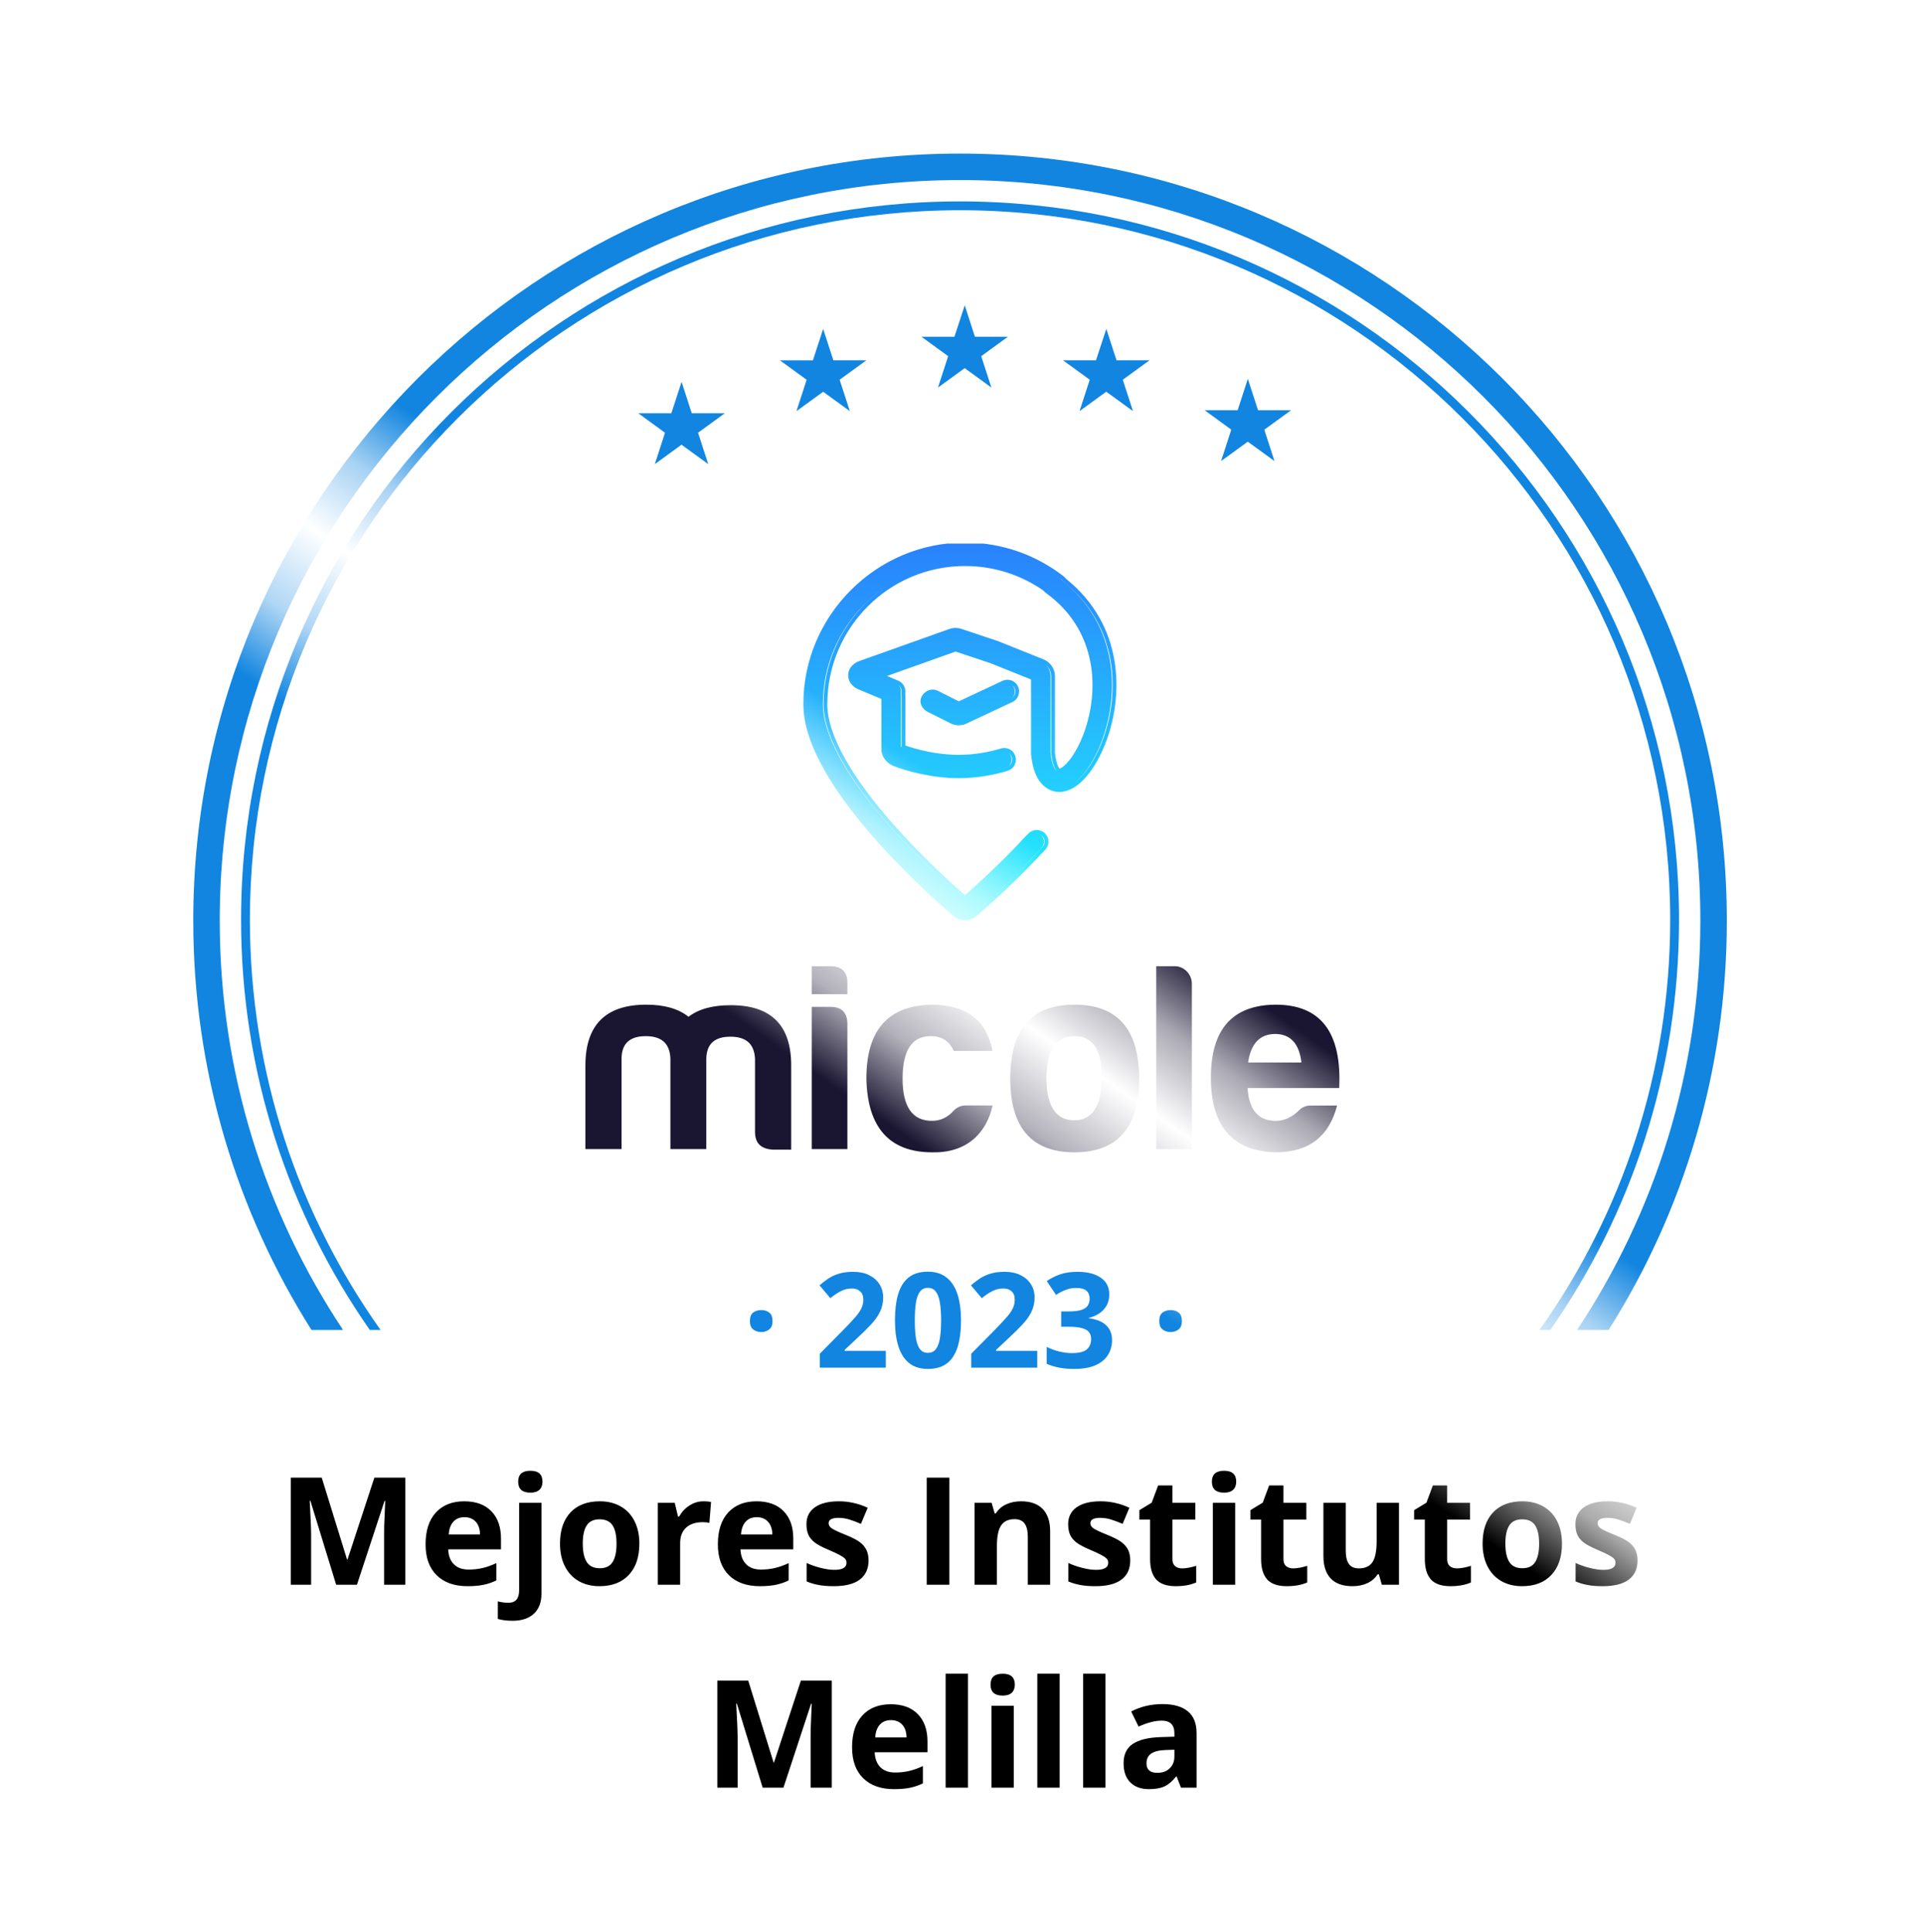
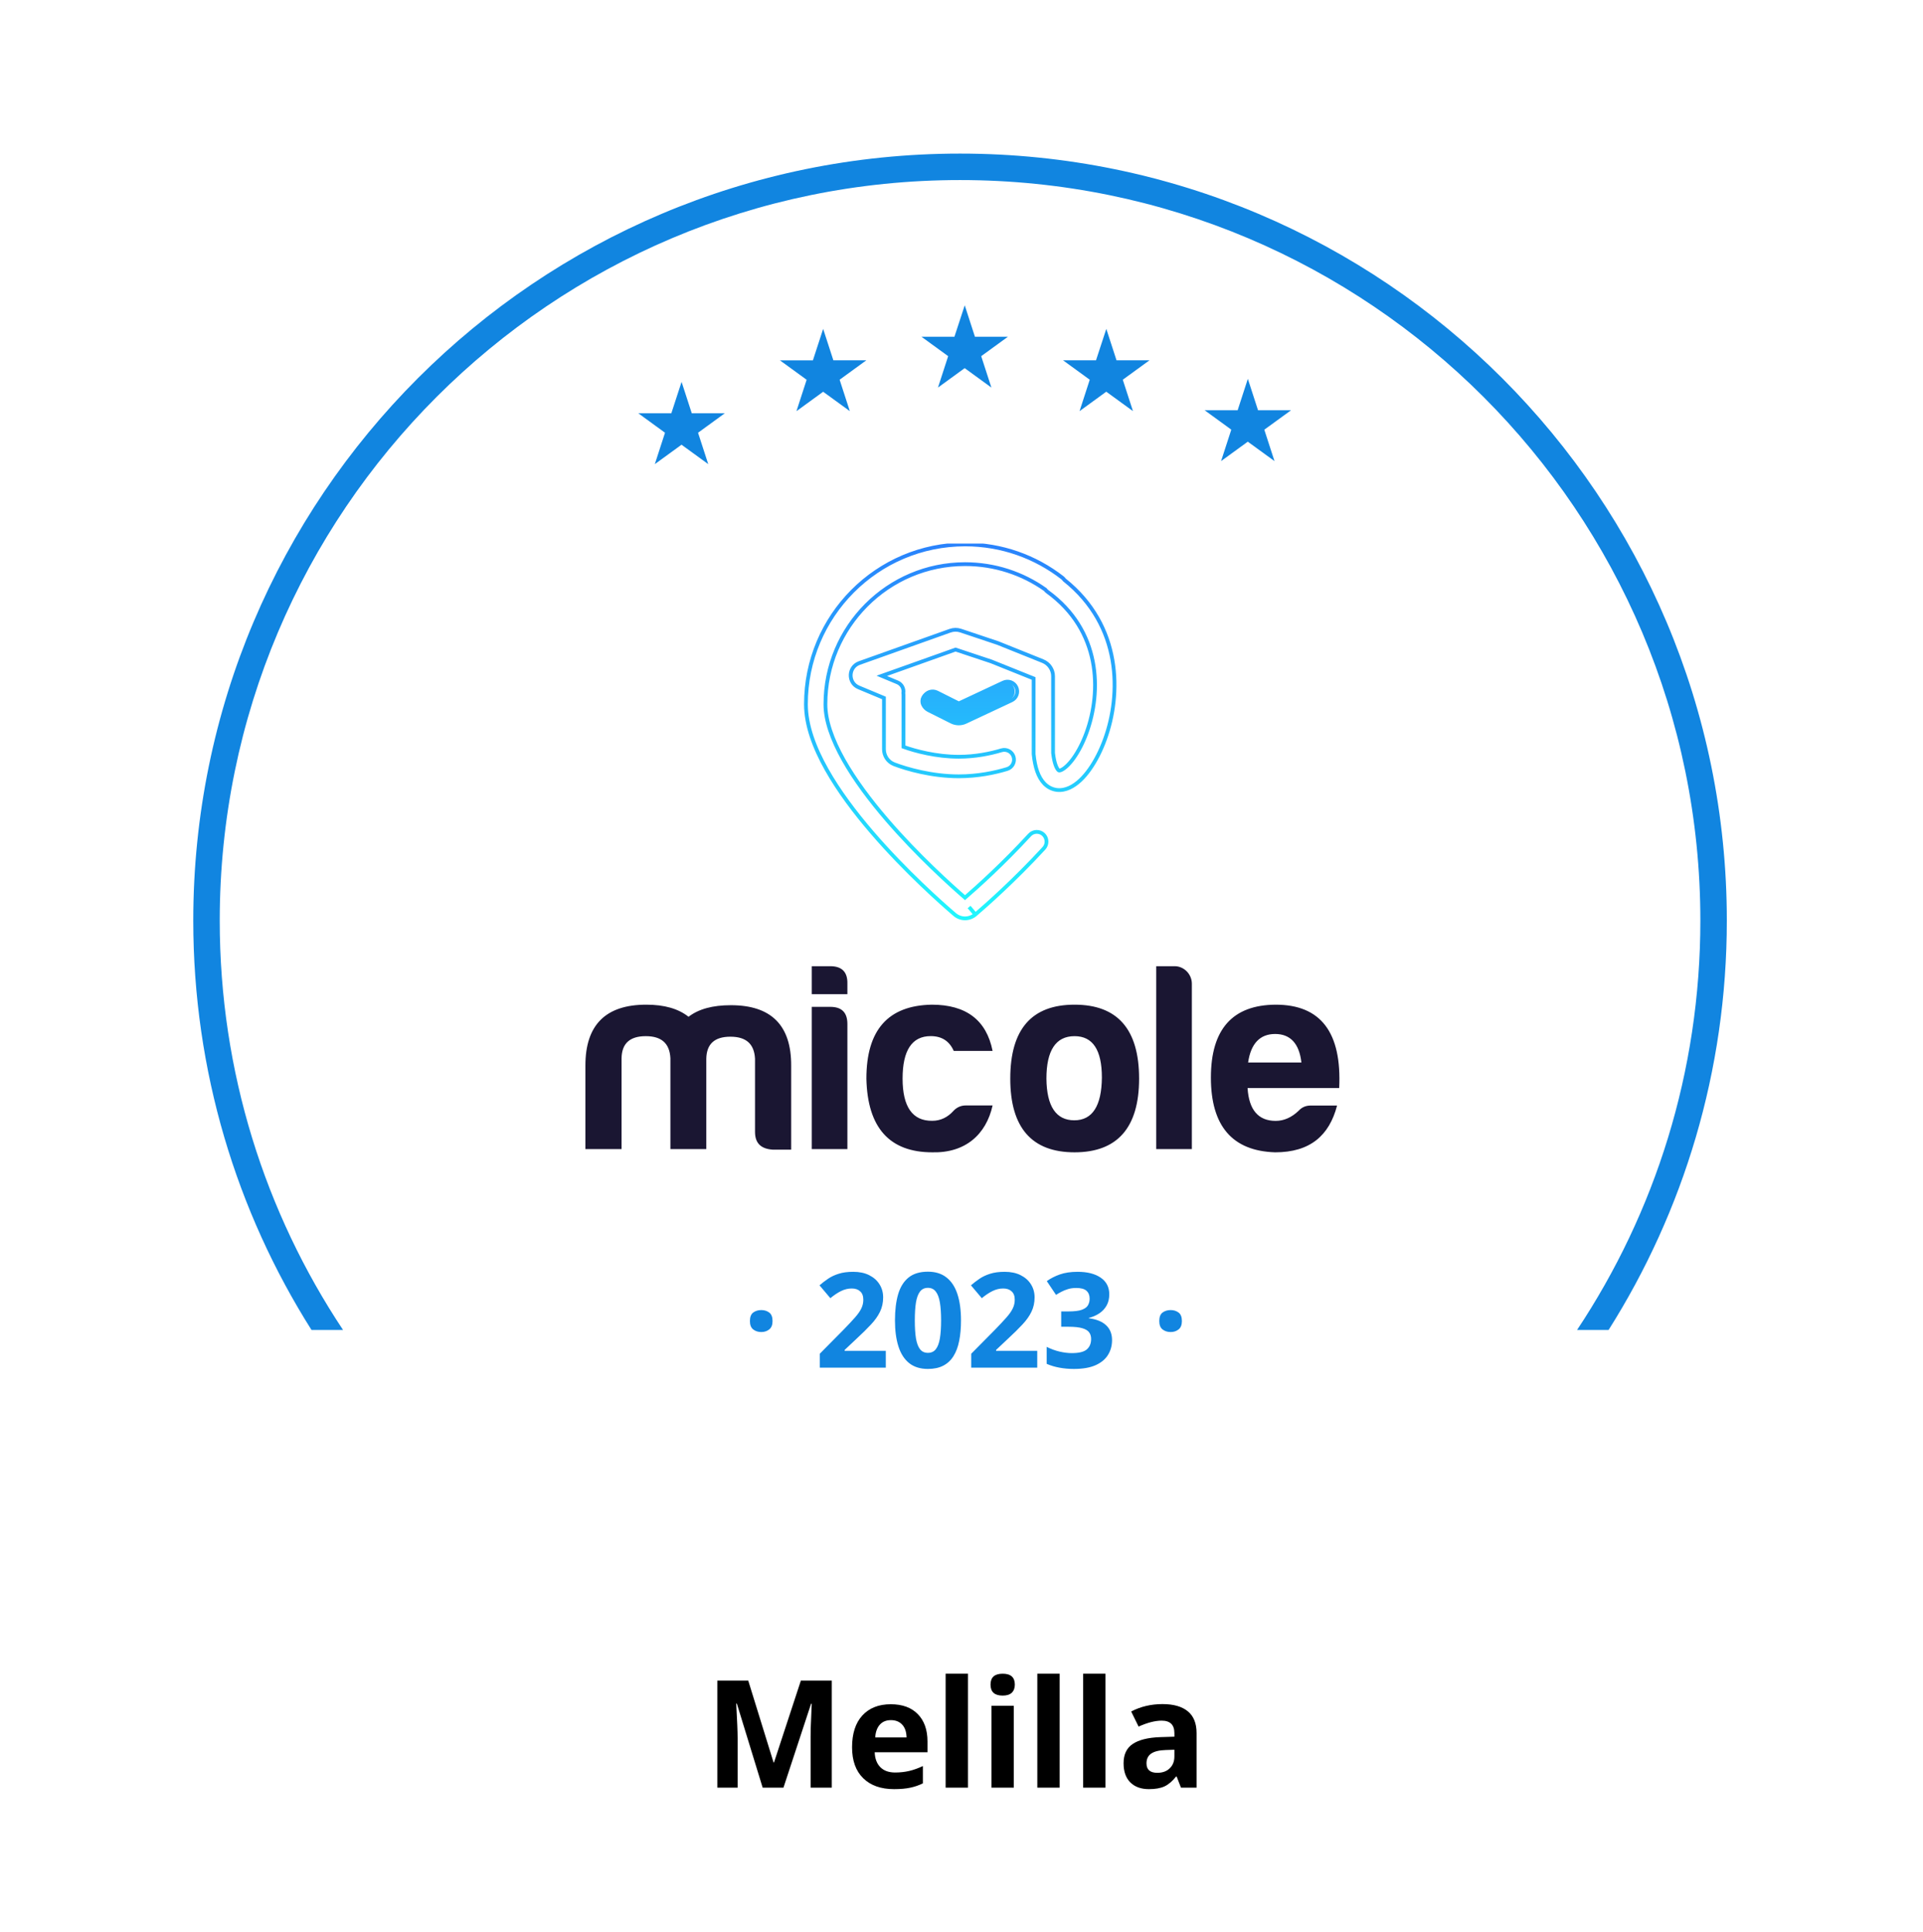
<svg xmlns="http://www.w3.org/2000/svg" width="218" height="219" viewBox="0 0 218 219" fill="none">
  <g filter="url(#filter0_d_774_7748)">
    <path fill-rule="evenodd" clip-rule="evenodd" d="M114.807 2.799C111.756 -0.532 106.506 -0.532 103.456 2.799C100.829 5.667 96.475 6.125 93.309 3.865C89.632 1.242 84.497 2.333 82.206 6.225C80.232 9.577 76.069 10.93 72.502 9.378C68.361 7.576 63.565 9.711 62.132 13.995C60.899 17.684 57.108 19.873 53.297 19.096C48.871 18.195 44.624 21.281 44.113 25.769C43.674 29.633 40.42 32.562 36.531 32.596C32.015 32.634 28.502 36.535 28.936 41.031C29.309 44.903 26.736 48.444 22.939 49.285C18.529 50.262 15.904 54.808 17.263 59.116C18.434 62.825 16.653 66.824 13.114 68.436C9.003 70.308 7.381 75.301 9.606 79.232C11.522 82.617 10.611 86.899 7.484 89.212C3.853 91.897 3.304 97.119 6.298 100.501C8.876 103.413 8.876 107.791 6.298 110.703C3.304 114.086 3.853 119.307 7.484 121.993C10.611 124.305 11.522 128.587 9.606 131.972C7.381 135.903 9.003 140.896 13.114 142.768C16.653 144.38 18.434 148.379 17.263 152.088L16.874 153.321C16.037 155.974 16.986 158.734 19.003 160.358C19.001 160.439 19 160.52 19 160.602V179.602C19 185.124 23.477 189.602 29 189.602H57C62.523 189.602 67 194.079 67 199.602V200.602C67 206.124 71.477 210.602 77 210.602H142C147.523 210.602 152 206.124 152 200.602V199.602C152 194.079 156.477 189.602 162 189.602H189C194.523 189.602 199 185.124 199 179.602V160.602C199 160.587 199 160.572 199 160.557C201.194 158.966 202.261 156.086 201.388 153.321L200.999 152.088C199.829 148.379 201.609 144.38 205.149 142.768C209.26 140.896 210.882 135.903 208.657 131.972C206.741 128.587 207.651 124.305 210.778 121.993C214.41 119.307 214.958 114.086 211.965 110.703C209.387 107.791 209.387 103.413 211.965 100.501C214.958 97.119 214.41 91.897 210.778 89.212C207.651 86.899 206.741 82.617 208.657 79.232C210.882 75.301 209.26 70.308 205.149 68.436C201.609 66.824 199.829 62.825 200.999 59.116C202.358 54.808 199.734 50.262 195.324 49.285C191.526 48.444 188.953 44.903 189.327 41.031C189.761 36.535 186.248 32.634 181.731 32.596C177.842 32.562 174.589 29.633 174.149 25.769C173.639 21.281 169.392 18.195 164.966 19.096C161.155 19.873 157.363 17.684 156.13 13.995C154.698 9.711 149.902 7.576 145.76 9.378C142.194 10.93 138.03 9.577 136.057 6.225C133.765 2.333 128.63 1.242 124.954 3.865C121.788 6.125 117.434 5.667 114.807 2.799Z" fill="white" />
  </g>
  <path d="M85.015 149.719C85.015 149.26 85.14 148.938 85.389 148.752C85.643 148.567 85.948 148.474 86.304 148.474C86.651 148.474 86.949 148.567 87.198 148.752C87.452 148.938 87.579 149.26 87.579 149.719C87.579 150.159 87.452 150.476 87.198 150.671C86.949 150.867 86.651 150.964 86.304 150.964C85.948 150.964 85.643 150.867 85.389 150.671C85.14 150.476 85.015 150.159 85.015 149.719ZM100.418 155H92.933V153.425L95.621 150.708C96.163 150.151 96.597 149.688 96.924 149.316C97.256 148.94 97.496 148.599 97.642 148.291C97.793 147.983 97.869 147.654 97.869 147.302C97.869 146.877 97.749 146.56 97.51 146.35C97.276 146.135 96.961 146.028 96.565 146.028C96.15 146.028 95.748 146.123 95.357 146.313C94.966 146.504 94.559 146.775 94.134 147.126L92.903 145.669C93.211 145.405 93.536 145.156 93.877 144.922C94.224 144.688 94.624 144.5 95.079 144.358C95.538 144.211 96.087 144.138 96.727 144.138C97.43 144.138 98.033 144.265 98.536 144.519C99.043 144.773 99.434 145.12 99.707 145.559C99.981 145.994 100.118 146.487 100.118 147.039C100.118 147.629 100 148.169 99.766 148.657C99.532 149.146 99.19 149.629 98.741 150.107C98.296 150.586 97.759 151.116 97.129 151.697L95.752 152.993V153.096H100.418V155ZM108.943 149.646C108.943 150.51 108.875 151.282 108.738 151.96C108.606 152.639 108.392 153.215 108.094 153.689C107.801 154.163 107.415 154.524 106.937 154.773C106.458 155.022 105.877 155.146 105.193 155.146C104.334 155.146 103.628 154.929 103.077 154.495C102.525 154.055 102.117 153.425 101.854 152.605C101.59 151.78 101.458 150.793 101.458 149.646C101.458 148.489 101.578 147.5 101.817 146.68C102.061 145.854 102.457 145.222 103.003 144.783C103.55 144.343 104.28 144.124 105.193 144.124C106.048 144.124 106.751 144.343 107.303 144.783C107.859 145.217 108.272 145.847 108.541 146.672C108.809 147.493 108.943 148.484 108.943 149.646ZM103.707 149.646C103.707 150.461 103.75 151.143 103.838 151.689C103.931 152.231 104.085 152.639 104.3 152.913C104.515 153.186 104.812 153.323 105.193 153.323C105.569 153.323 105.865 153.188 106.08 152.92C106.299 152.646 106.456 152.239 106.548 151.697C106.641 151.15 106.688 150.466 106.688 149.646C106.688 148.831 106.641 148.149 106.548 147.603C106.456 147.056 106.299 146.646 106.08 146.372C105.865 146.094 105.569 145.955 105.193 145.955C104.812 145.955 104.515 146.094 104.3 146.372C104.085 146.646 103.931 147.056 103.838 147.603C103.75 148.149 103.707 148.831 103.707 149.646ZM117.586 155H110.101V153.425L112.789 150.708C113.331 150.151 113.765 149.688 114.092 149.316C114.424 148.94 114.664 148.599 114.81 148.291C114.961 147.983 115.037 147.654 115.037 147.302C115.037 146.877 114.917 146.56 114.678 146.35C114.444 146.135 114.129 146.028 113.733 146.028C113.318 146.028 112.916 146.123 112.525 146.313C112.134 146.504 111.727 146.775 111.302 147.126L110.071 145.669C110.379 145.405 110.704 145.156 111.045 144.922C111.392 144.688 111.792 144.5 112.247 144.358C112.706 144.211 113.255 144.138 113.895 144.138C114.598 144.138 115.201 144.265 115.704 144.519C116.211 144.773 116.602 145.12 116.875 145.559C117.149 145.994 117.286 146.487 117.286 147.039C117.286 147.629 117.168 148.169 116.934 148.657C116.7 149.146 116.358 149.629 115.909 150.107C115.464 150.586 114.927 151.116 114.297 151.697L112.92 152.993V153.096H117.586V155ZM125.752 146.687C125.752 147.18 125.65 147.607 125.445 147.969C125.24 148.33 124.961 148.625 124.61 148.855C124.263 149.084 123.873 149.253 123.438 149.36V149.404C124.297 149.512 124.949 149.775 125.394 150.195C125.843 150.615 126.067 151.177 126.067 151.88C126.067 152.505 125.914 153.064 125.606 153.557C125.303 154.05 124.834 154.438 124.2 154.722C123.565 155.005 122.747 155.146 121.746 155.146C121.155 155.146 120.604 155.098 120.091 155C119.583 154.907 119.104 154.763 118.655 154.568V152.642C119.114 152.876 119.595 153.054 120.098 153.176C120.601 153.293 121.07 153.352 121.504 153.352C122.315 153.352 122.881 153.213 123.204 152.935C123.531 152.651 123.694 152.256 123.694 151.748C123.694 151.45 123.619 151.199 123.467 150.994C123.316 150.789 123.052 150.632 122.676 150.525C122.305 150.417 121.785 150.364 121.116 150.364H120.303V148.628H121.131C121.79 148.628 122.291 148.567 122.632 148.445C122.979 148.318 123.213 148.147 123.335 147.932C123.462 147.712 123.526 147.463 123.526 147.185C123.526 146.804 123.409 146.506 123.174 146.292C122.94 146.077 122.549 145.969 122.002 145.969C121.661 145.969 121.348 146.013 121.065 146.101C120.787 146.184 120.535 146.287 120.311 146.409C120.086 146.526 119.888 146.641 119.717 146.753L118.67 145.193C119.09 144.89 119.581 144.639 120.142 144.438C120.708 144.238 121.382 144.138 122.164 144.138C123.267 144.138 124.141 144.36 124.786 144.805C125.43 145.249 125.752 145.876 125.752 146.687ZM131.421 149.719C131.421 149.26 131.546 148.938 131.795 148.752C132.049 148.567 132.354 148.474 132.71 148.474C133.057 148.474 133.355 148.567 133.604 148.752C133.858 148.938 133.985 149.26 133.985 149.719C133.985 150.159 133.858 150.476 133.604 150.671C133.355 150.867 133.057 150.964 132.71 150.964C132.354 150.964 132.049 150.867 131.795 150.671C131.546 150.476 131.421 150.159 131.421 149.719Z" fill="#1185E0" />
  <path d="M109.367 34.602L110.476 38.018L110.52 38.162H110.67H114.264L111.358 40.275L111.236 40.364L111.28 40.508L112.389 43.924L109.483 41.811L109.361 41.722L109.239 41.811L106.333 43.924L107.442 40.508L107.487 40.364L107.365 40.275L104.458 38.162H108.052H108.202L108.246 38.018L109.367 34.602Z" fill="#1185E0" />
  <path d="M125.416 37.272L126.526 40.688L126.57 40.832H126.72H130.313L127.407 42.945L127.285 43.034L127.33 43.178L128.439 46.594L125.533 44.481L125.411 44.392L125.289 44.481L122.383 46.594L123.492 43.178L123.536 43.034L123.414 42.945L120.508 40.832H124.102H124.252L124.296 40.688L125.416 37.272Z" fill="#1185E0" />
  <path d="M77.267 43.279L78.376 46.696L78.42 46.84H78.57H82.164L79.258 48.953L79.136 49.041L79.18 49.186L80.289 52.602L77.383 50.489L77.261 50.4L77.139 50.489L74.233 52.602L75.342 49.186L75.387 49.041L75.265 48.953L72.364 46.84H75.958H76.108L76.152 46.696L77.267 43.279Z" fill="#1185E0" />
  <path d="M93.317 37.272L94.426 40.688L94.47 40.832H94.62H98.214L95.308 42.945L95.186 43.034L95.23 43.178L96.339 46.594L93.439 44.487L93.317 44.398L93.195 44.487L90.289 46.6L91.398 43.183L91.442 43.039L91.32 42.95L88.414 40.837H92.008H92.158L92.202 40.693L93.317 37.272Z" fill="#1185E0" />
  <path d="M141.461 42.935L142.57 46.352L142.614 46.496H142.764H146.358L143.452 48.609L143.329 48.698L143.374 48.842L144.483 52.258L141.577 50.145L141.455 50.056L141.333 50.145L138.427 52.258L139.536 48.842L139.58 48.698L139.47 48.609L136.563 46.496H140.157H140.307L140.351 46.352L141.461 42.935Z" fill="#1185E0" />
  <path d="M86.459 202.602L83.537 193.081H83.462C83.567 195.017 83.62 196.31 83.62 196.957V202.602H81.32V190.466H84.823L87.695 199.746H87.745L90.791 190.466H94.294V202.602H91.895V196.857C91.895 196.586 91.898 196.274 91.904 195.919C91.915 195.565 91.954 194.625 92.02 193.097H91.945L88.816 202.602H86.459ZM101.001 194.948C100.465 194.948 100.044 195.12 99.74 195.463C99.435 195.8 99.261 196.282 99.217 196.907H102.77C102.758 196.282 102.595 195.8 102.28 195.463C101.964 195.12 101.538 194.948 101.001 194.948ZM101.358 202.768C99.864 202.768 98.697 202.355 97.856 201.531C97.014 200.706 96.594 199.539 96.594 198.028C96.594 196.473 96.981 195.272 97.756 194.425C98.536 193.573 99.612 193.147 100.985 193.147C102.296 193.147 103.317 193.521 104.048 194.268C104.778 195.015 105.144 196.047 105.144 197.364V198.592H99.159C99.186 199.312 99.399 199.873 99.798 200.277C100.196 200.681 100.755 200.883 101.475 200.883C102.034 200.883 102.562 200.825 103.06 200.709C103.558 200.593 104.078 200.407 104.621 200.153V202.112C104.178 202.333 103.705 202.496 103.201 202.602C102.698 202.712 102.083 202.768 101.358 202.768ZM109.734 202.602H107.202V189.686H109.734V202.602ZM112.291 190.922C112.291 190.098 112.75 189.686 113.668 189.686C114.587 189.686 115.046 190.098 115.046 190.922C115.046 191.315 114.93 191.622 114.698 191.844C114.471 192.06 114.128 192.167 113.668 192.167C112.75 192.167 112.291 191.752 112.291 190.922ZM114.93 202.602H112.398V193.321H114.93V202.602ZM120.126 202.602H117.595V189.686H120.126V202.602ZM125.323 202.602H122.791V189.686H125.323V202.602ZM133.881 202.602L133.391 201.34H133.325C132.899 201.877 132.459 202.25 132.005 202.46C131.557 202.665 130.97 202.768 130.245 202.768C129.354 202.768 128.651 202.513 128.137 202.004C127.628 201.495 127.373 200.77 127.373 199.829C127.373 198.844 127.716 198.119 128.402 197.654C129.094 197.184 130.134 196.924 131.523 196.874L133.134 196.824V196.417C133.134 195.477 132.652 195.006 131.689 195.006C130.948 195.006 130.076 195.23 129.075 195.679L128.236 193.969C129.304 193.41 130.489 193.13 131.789 193.13C133.034 193.13 133.989 193.402 134.653 193.944C135.317 194.486 135.649 195.311 135.649 196.417V202.602H133.881ZM133.134 198.302L132.154 198.335C131.418 198.357 130.87 198.49 130.511 198.733C130.151 198.977 129.971 199.348 129.971 199.846C129.971 200.56 130.381 200.917 131.2 200.917C131.786 200.917 132.254 200.748 132.603 200.41C132.957 200.073 133.134 199.624 133.134 199.065V198.302Z" fill="black" />
-   <path d="M38.108 179.602L35.187 170.081H35.112C35.217 172.017 35.27 173.31 35.27 173.957V179.602H32.97V167.466H36.473L39.345 176.746H39.395L42.441 167.466H45.944V179.602H43.545V173.857C43.545 173.586 43.548 173.274 43.554 172.919C43.565 172.565 43.603 171.625 43.67 170.097H43.595L40.466 179.602H38.108ZM52.651 171.948C52.115 171.948 51.694 172.12 51.39 172.463C51.085 172.8 50.911 173.282 50.867 173.907H54.419C54.408 173.282 54.245 172.8 53.93 172.463C53.614 172.12 53.188 171.948 52.651 171.948ZM53.008 179.768C51.514 179.768 50.346 179.355 49.505 178.531C48.664 177.706 48.244 176.539 48.244 175.028C48.244 173.473 48.631 172.272 49.406 171.425C50.186 170.573 51.262 170.147 52.635 170.147C53.946 170.147 54.967 170.521 55.698 171.268C56.428 172.015 56.794 173.047 56.794 174.364V175.592H50.809C50.836 176.312 51.049 176.873 51.448 177.277C51.846 177.681 52.405 177.883 53.124 177.883C53.683 177.883 54.212 177.825 54.71 177.709C55.208 177.593 55.728 177.407 56.27 177.153V179.112C55.828 179.333 55.355 179.496 54.851 179.602C54.347 179.712 53.733 179.768 53.008 179.768ZM58.105 183.686C57.458 183.686 56.901 183.616 56.437 183.478V181.486C56.824 181.591 57.22 181.644 57.623 181.644C58.05 181.644 58.359 181.525 58.553 181.287C58.752 181.049 58.852 180.697 58.852 180.232V170.321H61.384V180.606C61.384 181.591 61.099 182.349 60.529 182.88C59.959 183.417 59.151 183.686 58.105 183.686ZM58.744 167.922C58.744 167.098 59.203 166.686 60.122 166.686C61.041 166.686 61.5 167.098 61.5 167.922C61.5 168.315 61.384 168.622 61.151 168.844C60.925 169.06 60.581 169.167 60.122 169.167C59.203 169.167 58.744 168.752 58.744 167.922ZM66.065 174.945C66.065 175.863 66.215 176.558 66.514 177.028C66.818 177.499 67.311 177.734 67.991 177.734C68.666 177.734 69.151 177.501 69.444 177.037C69.743 176.566 69.892 175.869 69.892 174.945C69.892 174.026 69.743 173.337 69.444 172.878C69.145 172.419 68.655 172.189 67.975 172.189C67.299 172.189 66.812 172.419 66.514 172.878C66.215 173.332 66.065 174.021 66.065 174.945ZM72.482 174.945C72.482 176.456 72.084 177.637 71.287 178.489C70.49 179.341 69.38 179.768 67.958 179.768C67.067 179.768 66.281 179.574 65.601 179.187C64.92 178.794 64.397 178.232 64.032 177.501C63.666 176.771 63.484 175.919 63.484 174.945C63.484 173.429 63.88 172.25 64.671 171.409C65.462 170.568 66.575 170.147 68.008 170.147C68.899 170.147 69.685 170.341 70.365 170.728C71.046 171.115 71.569 171.672 71.934 172.396C72.299 173.121 72.482 173.971 72.482 174.945ZM79.753 170.147C80.097 170.147 80.382 170.172 80.608 170.222L80.418 172.596C80.213 172.54 79.964 172.513 79.67 172.513C78.862 172.513 78.232 172.72 77.778 173.135C77.33 173.55 77.106 174.131 77.106 174.878V179.602H74.574V170.321H76.491L76.865 171.882H76.989C77.277 171.362 77.664 170.944 78.151 170.628C78.644 170.307 79.178 170.147 79.753 170.147ZM85.788 171.948C85.251 171.948 84.831 172.12 84.526 172.463C84.222 172.8 84.048 173.282 84.003 173.907H87.556C87.545 173.282 87.382 172.8 87.066 172.463C86.751 172.12 86.325 171.948 85.788 171.948ZM86.145 179.768C84.651 179.768 83.483 179.355 82.642 178.531C81.801 177.706 81.38 176.539 81.38 175.028C81.38 173.473 81.768 172.272 82.543 171.425C83.323 170.573 84.399 170.147 85.772 170.147C87.083 170.147 88.104 170.521 88.835 171.268C89.565 172.015 89.93 173.047 89.93 174.364V175.592H83.945C83.973 176.312 84.186 176.873 84.585 177.277C84.983 177.681 85.542 177.883 86.261 177.883C86.82 177.883 87.349 177.825 87.847 177.709C88.345 177.593 88.865 177.407 89.407 177.153V179.112C88.965 179.333 88.491 179.496 87.988 179.602C87.484 179.712 86.87 179.768 86.145 179.768ZM98.463 176.846C98.463 177.798 98.131 178.522 97.467 179.021C96.809 179.519 95.821 179.768 94.504 179.768C93.829 179.768 93.253 179.721 92.777 179.626C92.301 179.538 91.856 179.405 91.441 179.228V177.136C91.911 177.358 92.44 177.543 93.026 177.692C93.618 177.842 94.139 177.917 94.587 177.917C95.505 177.917 95.965 177.651 95.965 177.12C95.965 176.92 95.904 176.76 95.782 176.638C95.66 176.511 95.45 176.37 95.151 176.215C94.853 176.054 94.454 175.869 93.956 175.659C93.242 175.36 92.716 175.083 92.379 174.829C92.047 174.574 91.803 174.284 91.648 173.957C91.499 173.625 91.424 173.218 91.424 172.737C91.424 171.912 91.743 171.276 92.379 170.828C93.021 170.374 93.928 170.147 95.102 170.147C96.219 170.147 97.307 170.39 98.364 170.877L97.6 172.704C97.135 172.504 96.701 172.341 96.297 172.214C95.893 172.087 95.481 172.023 95.06 172.023C94.313 172.023 93.939 172.225 93.939 172.629C93.939 172.856 94.058 173.052 94.296 173.218C94.54 173.384 95.068 173.631 95.882 173.957C96.607 174.25 97.138 174.524 97.476 174.779C97.813 175.033 98.062 175.327 98.223 175.659C98.383 175.991 98.463 176.386 98.463 176.846ZM105.054 179.602V167.466H107.627V179.602H105.054ZM119.049 179.602H116.518V174.181C116.518 173.512 116.399 173.011 116.161 172.679C115.923 172.341 115.544 172.172 115.023 172.172C114.315 172.172 113.803 172.41 113.488 172.886C113.172 173.357 113.015 174.14 113.015 175.235V179.602H110.483V170.321H112.417L112.757 171.508H112.898C113.181 171.06 113.568 170.722 114.061 170.496C114.559 170.263 115.123 170.147 115.754 170.147C116.833 170.147 117.652 170.44 118.211 171.027C118.77 171.608 119.049 172.449 119.049 173.55V179.602ZM128.13 176.846C128.13 177.798 127.798 178.522 127.134 179.021C126.476 179.519 125.488 179.768 124.171 179.768C123.496 179.768 122.92 179.721 122.444 179.626C121.968 179.538 121.523 179.405 121.108 179.228V177.136C121.578 177.358 122.107 177.543 122.693 177.692C123.285 177.842 123.806 177.917 124.254 177.917C125.173 177.917 125.632 177.651 125.632 177.12C125.632 176.92 125.571 176.76 125.449 176.638C125.327 176.511 125.117 176.37 124.818 176.215C124.52 176.054 124.121 175.869 123.623 175.659C122.909 175.36 122.383 175.083 122.046 174.829C121.714 174.574 121.47 174.284 121.315 173.957C121.166 173.625 121.091 173.218 121.091 172.737C121.091 171.912 121.41 171.276 122.046 170.828C122.688 170.374 123.595 170.147 124.769 170.147C125.886 170.147 126.974 170.39 128.031 170.877L127.267 172.704C126.802 172.504 126.368 172.341 125.964 172.214C125.56 172.087 125.148 172.023 124.727 172.023C123.98 172.023 123.606 172.225 123.606 172.629C123.606 172.856 123.725 173.052 123.963 173.218C124.207 173.384 124.735 173.631 125.549 173.957C126.274 174.25 126.805 174.524 127.143 174.779C127.48 175.033 127.729 175.327 127.89 175.659C128.05 175.991 128.13 176.386 128.13 176.846ZM134.016 177.75C134.458 177.75 134.99 177.654 135.609 177.46V179.344C134.979 179.626 134.204 179.768 133.285 179.768C132.272 179.768 131.534 179.513 131.069 179.004C130.61 178.489 130.38 177.72 130.38 176.696V172.222H129.168V171.151L130.562 170.305L131.293 168.346H132.912V170.321H135.51V172.222H132.912V176.696C132.912 177.056 133.011 177.322 133.21 177.493C133.415 177.665 133.684 177.75 134.016 177.75ZM137.386 167.922C137.386 167.098 137.845 166.686 138.764 166.686C139.682 166.686 140.142 167.098 140.142 167.922C140.142 168.315 140.025 168.622 139.793 168.844C139.566 169.06 139.223 169.167 138.764 169.167C137.845 169.167 137.386 168.752 137.386 167.922ZM140.025 179.602H137.494V170.321H140.025V179.602ZM146.6 177.75C147.042 177.75 147.574 177.654 148.193 177.46V179.344C147.562 179.626 146.788 179.768 145.869 179.768C144.856 179.768 144.118 179.513 143.653 179.004C143.194 178.489 142.964 177.72 142.964 176.696V172.222H141.752V171.151L143.146 170.305L143.877 168.346H145.496V170.321H148.094V172.222H145.496V176.696C145.496 177.056 145.595 177.322 145.794 177.493C145.999 177.665 146.268 177.75 146.6 177.75ZM156.652 179.602L156.312 178.415H156.179C155.908 178.846 155.523 179.181 155.025 179.419C154.527 179.651 153.96 179.768 153.323 179.768C152.233 179.768 151.411 179.477 150.858 178.896C150.305 178.309 150.028 177.468 150.028 176.373V170.321H152.56V175.742C152.56 176.411 152.679 176.915 152.917 177.252C153.154 177.584 153.534 177.75 154.054 177.75C154.762 177.75 155.274 177.515 155.589 177.045C155.905 176.569 156.062 175.783 156.062 174.688V170.321H158.594V179.602H156.652ZM165.16 177.75C165.603 177.75 166.134 177.654 166.754 177.46V179.344C166.123 179.626 165.348 179.768 164.43 179.768C163.417 179.768 162.678 179.513 162.213 179.004C161.754 178.489 161.524 177.72 161.524 176.696V172.222H160.312V171.151L161.707 170.305L162.438 168.346H164.056V170.321H166.654V172.222H164.056V176.696C164.056 177.056 164.156 177.322 164.355 177.493C164.56 177.665 164.828 177.75 165.16 177.75ZM170.655 174.945C170.655 175.863 170.805 176.558 171.104 177.028C171.408 177.499 171.9 177.734 172.581 177.734C173.256 177.734 173.74 177.501 174.034 177.037C174.333 176.566 174.482 175.869 174.482 174.945C174.482 174.026 174.333 173.337 174.034 172.878C173.735 172.419 173.245 172.189 172.564 172.189C171.889 172.189 171.402 172.419 171.104 172.878C170.805 173.332 170.655 174.021 170.655 174.945ZM177.072 174.945C177.072 176.456 176.673 177.637 175.876 178.489C175.08 179.341 173.97 179.768 172.548 179.768C171.657 179.768 170.871 179.574 170.19 179.187C169.51 178.794 168.987 178.232 168.622 177.501C168.256 176.771 168.074 175.919 168.074 174.945C168.074 173.429 168.469 172.25 169.261 171.409C170.052 170.568 171.164 170.147 172.598 170.147C173.489 170.147 174.274 170.341 174.955 170.728C175.636 171.115 176.159 171.672 176.524 172.396C176.889 173.121 177.072 173.971 177.072 174.945ZM185.638 176.846C185.638 177.798 185.306 178.522 184.642 179.021C183.984 179.519 182.996 179.768 181.679 179.768C181.004 179.768 180.428 179.721 179.952 179.626C179.476 179.538 179.031 179.405 178.616 179.228V177.136C179.086 177.358 179.615 177.543 180.201 177.692C180.793 177.842 181.313 177.917 181.762 177.917C182.68 177.917 183.14 177.651 183.14 177.12C183.14 176.92 183.079 176.76 182.957 176.638C182.835 176.511 182.625 176.37 182.326 176.215C182.027 176.054 181.629 175.869 181.131 175.659C180.417 175.36 179.891 175.083 179.554 174.829C179.222 174.574 178.978 174.284 178.823 173.957C178.674 173.625 178.599 173.218 178.599 172.737C178.599 171.912 178.917 171.276 179.554 170.828C180.196 170.374 181.103 170.147 182.276 170.147C183.394 170.147 184.482 170.39 185.539 170.877L184.775 172.704C184.31 172.504 183.876 172.341 183.472 172.214C183.068 172.087 182.655 172.023 182.235 172.023C181.488 172.023 181.114 172.225 181.114 172.629C181.114 172.856 181.233 173.052 181.471 173.218C181.715 173.384 182.243 173.631 183.057 173.957C183.782 174.25 184.313 174.524 184.65 174.779C184.988 175.033 185.237 175.327 185.397 175.659C185.558 175.991 185.638 176.386 185.638 176.846Z" fill="black" />
  <path fill-rule="evenodd" clip-rule="evenodd" d="M24.91 104.333C24.91 57.982 62.485 20.407 108.835 20.407C155.186 20.407 192.761 57.982 192.761 104.333C192.761 121.488 187.615 137.438 178.782 150.728H182.357C190.847 137.302 195.761 121.389 195.761 104.333C195.761 56.325 156.843 17.407 108.835 17.407C60.828 17.407 21.91 56.325 21.91 104.333C21.91 121.389 26.824 137.302 35.313 150.728H38.889C30.056 137.438 24.91 121.488 24.91 104.333Z" fill="#1185E0" />
-   <path fill-rule="evenodd" clip-rule="evenodd" d="M28.329 104.232C28.329 59.826 64.372 23.826 108.836 23.826C153.299 23.826 189.342 59.826 189.342 104.232C189.342 121.557 183.857 137.601 174.525 150.728H175.748C184.948 137.546 190.342 121.518 190.342 104.232C190.342 59.272 153.85 22.826 108.836 22.826C63.821 22.826 27.329 59.272 27.329 104.232C27.329 121.518 32.724 137.546 41.923 150.728H43.146C33.815 137.601 28.329 121.557 28.329 104.232Z" fill="#1185E0" />
  <g clip-path="url(#clip0_774_7748)">
    <path fill-rule="evenodd" clip-rule="evenodd" d="M70.462 119.931V130.233H66.364V120.753C66.364 116.151 68.674 113.863 73.259 113.863C75.323 113.863 76.905 114.321 78.055 115.234C79.21 114.352 80.787 113.923 82.856 113.923C87.441 113.923 89.721 116.211 89.691 120.813V130.294H87.597C86.261 130.203 85.593 129.563 85.593 128.283V119.992C85.503 118.313 84.589 117.492 82.801 117.492C81.008 117.492 80.099 118.313 80.069 119.992V130.233H76.001V119.931C75.911 118.253 74.997 117.431 73.209 117.431C71.406 117.431 70.492 118.253 70.462 119.931ZM94.12 114.11C95.426 114.11 96.064 114.75 96.064 116.06V130.233H92.026V114.11H94.12V114.11ZM94.12 109.503C95.456 109.503 96.094 110.173 96.064 111.484V112.673H92.026V109.503H94.12ZM105.691 130.596C100.829 130.596 98.339 127.794 98.218 122.244C98.218 116.726 100.679 113.953 105.63 113.863C109.517 113.863 111.827 115.602 112.525 119.104H108.121C107.634 118.006 106.785 117.426 105.51 117.426C103.386 117.426 102.321 119.039 102.321 122.239C102.321 125.44 103.446 127.053 105.691 127.023C106.63 127.023 107.453 126.624 108.121 125.863C108.518 125.465 108.97 125.284 109.487 125.284H112.525C111.792 128.585 109.427 130.687 105.691 130.596ZM118.627 122.244C118.657 125.385 119.722 126.967 121.786 126.967C123.85 126.967 124.884 125.324 124.914 122.124C124.914 118.984 123.88 117.431 121.816 117.431C119.692 117.431 118.627 119.044 118.627 122.244ZM129.133 122.244C129.133 127.794 126.672 130.596 121.816 130.596C116.96 130.596 114.529 127.794 114.529 122.244C114.529 116.635 116.96 113.863 121.816 113.863C126.672 113.863 129.133 116.635 129.133 122.244ZM135.114 111.484V130.228H131.076V109.503H133.17C134.235 109.503 135.114 110.42 135.114 111.484ZM141.492 120.415H147.533C147.292 118.283 146.288 117.184 144.555 117.184C142.828 117.184 141.798 118.283 141.492 120.415ZM144.56 130.596C139.699 130.445 137.273 127.607 137.273 122.124C137.273 116.635 139.734 113.893 144.62 113.863C149.723 113.863 152.123 117.003 151.817 123.313H141.431C141.582 125.783 142.647 127.033 144.62 127.033C145.559 127.033 146.443 126.634 147.232 125.873C147.598 125.475 148.05 125.294 148.598 125.294H151.576C150.692 128.706 148.507 130.596 144.56 130.596Z" fill="#1A1632" />
-     <path d="M93.287 79.816C93.287 71.041 100.373 63.93 109.116 63.93C112.5 63.93 115.634 64.993 118.205 66.808C118.271 66.898 118.351 66.979 118.446 67.05C124.538 71.465 124.593 78.345 122.896 83.022C122.474 84.181 121.957 85.164 121.424 85.91C120.877 86.676 120.38 87.099 120.033 87.256C119.873 87.331 119.792 87.326 119.777 87.321C119.772 87.321 119.747 87.321 119.687 87.261C119.516 87.084 119.23 86.56 119.094 85.33V76.641C119.094 75.885 118.637 75.205 117.934 74.922L112.837 72.876L108.624 71.465C108.232 71.334 107.81 71.339 107.423 71.475L97.133 75.139C95.863 75.593 95.813 77.382 97.058 77.901L99.921 79.096V84.907C99.921 85.628 100.342 86.323 101.071 86.606C102.502 87.16 105.344 87.976 108.403 87.976C110.537 87.976 112.47 87.578 113.881 87.15C114.469 86.973 114.795 86.353 114.62 85.769C114.444 85.184 113.826 84.852 113.244 85.028C111.988 85.406 110.271 85.759 108.403 85.759C105.877 85.759 103.466 85.114 102.135 84.635V78.733C102.135 78.672 102.13 78.607 102.12 78.546C102.206 78.047 101.939 77.538 101.452 77.337L99.674 76.596L108.046 73.617L112.079 74.968L116.885 76.898V85.456L116.89 85.512C117.035 86.928 117.397 88.097 118.11 88.823C118.492 89.211 118.964 89.463 119.501 89.529C120.023 89.594 120.52 89.478 120.957 89.277C121.801 88.889 122.574 88.118 123.227 87.205C123.895 86.273 124.498 85.103 124.975 83.783C126.813 78.718 126.923 70.941 120.375 65.729C120.309 65.638 120.234 65.553 120.144 65.482C117.095 63.118 113.269 61.707 109.116 61.707C99.152 61.707 91.072 69.817 91.072 79.816C91.072 82.21 92.036 84.761 93.407 87.2C94.788 89.66 96.646 92.109 98.56 94.342C102.396 98.803 106.56 102.477 107.931 103.646C108.619 104.236 109.608 104.221 110.286 103.646C111.471 102.633 114.73 99.765 118.055 96.141C118.466 95.693 118.441 94.987 117.989 94.574C117.542 94.161 116.839 94.186 116.428 94.639C113.399 97.936 110.421 100.597 109.106 101.741C107.559 100.4 103.742 96.983 100.232 92.896C98.369 90.728 96.611 88.4 95.331 86.117C94.04 83.803 93.287 81.656 93.287 79.816Z" fill="url(#paint0_linear_774_7748)" />
    <path d="M114.936 77.891C115.192 78.445 114.956 79.106 114.404 79.368L109.196 81.807C108.684 82.044 108.096 82.039 107.594 81.787L104.962 80.467C104.415 80.194 104.194 79.524 104.465 78.975C104.736 78.425 105.404 78.204 105.952 78.476L108.423 79.716L113.47 77.352C114.017 77.095 114.675 77.337 114.936 77.891Z" fill="url(#paint1_linear_774_7748)" />
    <path d="M110.578 103.641C109.9 104.221 108.911 104.231 108.223 103.641C106.852 102.467 102.684 98.798 98.852 94.337C96.933 92.109 95.081 89.655 93.699 87.195C92.329 84.756 91.364 82.211 91.364 79.811C91.364 69.812 99.439 61.702 109.408 61.702C113.561 61.702 117.383 63.108 120.436 65.477C120.526 65.548 120.607 65.633 120.667 65.724C127.216 70.941 127.105 78.713 125.267 83.778C124.79 85.094 124.182 86.268 123.519 87.2C122.872 88.113 122.098 88.884 121.25 89.272C120.813 89.474 120.315 89.589 119.793 89.524C119.256 89.453 118.784 89.206 118.402 88.818C117.689 88.093 117.327 86.918 117.182 85.507L117.177 85.451V76.893L112.371 74.963L108.328 73.617L99.962 76.596L101.739 77.337C102.227 77.538 102.488 78.047 102.407 78.546C102.417 78.607 102.422 78.667 102.422 78.733V84.64C103.753 85.124 106.164 85.764 108.69 85.764C110.558 85.764 112.275 85.411 113.531 85.033C114.118 84.857 114.731 85.189 114.907 85.774C115.083 86.359 114.751 86.979 114.169 87.155C112.758 87.584 110.824 87.982 108.69 87.982C105.636 87.982 102.789 87.16 101.358 86.611C100.63 86.328 100.208 85.633 100.208 84.912V79.101L97.345 77.906C96.1 77.387 96.145 75.598 97.421 75.144L107.711 71.48C108.097 71.344 108.519 71.339 108.911 71.47L113.124 72.881L118.221 74.928C118.919 75.21 119.381 75.89 119.381 76.646V85.335C119.517 86.565 119.803 87.09 119.974 87.266C120.034 87.326 120.059 87.326 120.064 87.326C120.079 87.326 120.16 87.331 120.32 87.261C120.667 87.1 121.164 86.681 121.712 85.915C122.244 85.169 122.761 84.186 123.183 83.027C124.88 78.35 124.825 71.47 118.734 67.055C118.638 66.984 118.558 66.904 118.493 66.813C115.921 64.998 112.788 63.935 109.403 63.935C100.66 63.935 93.574 71.047 93.574 79.822C93.574 81.661 94.332 83.808 95.623 86.112C96.908 88.395 98.661 90.724 100.524 92.891C104.034 96.973 107.851 100.396 109.398 101.736C110.719 100.592 113.692 97.936 116.72 94.635C117.132 94.186 117.835 94.156 118.282 94.569C118.729 94.982 118.759 95.688 118.347 96.137C115.017 99.76 111.763 102.628 110.578 103.641ZM110.578 103.641L109.86 102.795L110.578 103.641ZM114.681 79.368C115.233 79.111 115.474 78.446 115.213 77.891C114.957 77.337 114.294 77.095 113.742 77.357L108.695 79.721L106.224 78.481C105.677 78.209 105.014 78.43 104.738 78.98C104.466 79.529 104.687 80.195 105.235 80.472L107.866 81.792C108.368 82.044 108.961 82.054 109.468 81.812L114.681 79.368Z" stroke="url(#paint2_linear_774_7748)" stroke-width="0.427" stroke-linecap="round" />
  </g>
-   <path fill-rule="evenodd" clip-rule="evenodd" d="M201.177 146.403L37.464 32.496C37.081 32.558 36.689 32.592 36.29 32.596C31.773 32.634 28.26 36.535 28.694 41.031C29.068 44.903 26.495 48.444 22.697 49.285C18.287 50.262 15.662 54.808 17.022 59.116C18.192 62.825 16.412 66.824 12.872 68.436C11.887 68.885 11.045 69.513 10.364 70.262L184.088 191.134C185.454 190.282 187.067 189.789 188.796 189.789H189.39C194.637 189.789 198.89 185.536 198.89 180.289V160.602C198.89 160.348 198.88 160.097 198.862 159.848C200.813 157.891 201.657 154.938 200.758 152.088C200.144 150.145 200.341 148.121 201.177 146.403Z" fill="url(#paint3_linear_774_7748)" style="mix-blend-mode:overlay" />
  <defs>
    <filter id="filter0_d_774_7748" x="0.364" y="0.301" width="217.534" height="218.301" filterUnits="userSpaceOnUse" color-interpolation-filters="sRGB">
      <feFlood flood-opacity="0" result="BackgroundImageFix" />
      <feColorMatrix in="SourceAlpha" type="matrix" values="0 0 0 0 0 0 0 0 0 0 0 0 0 0 0 0 0 0 127 0" result="hardAlpha" />
      <feOffset dy="4" />
      <feGaussianBlur stdDeviation="2" />
      <feColorMatrix type="matrix" values="0 0 0 0 0 0 0 0 0 0 0 0 0 0 0 0 0 0 0.15 0" />
      <feBlend mode="normal" in2="BackgroundImageFix" result="effect1_dropShadow_774_7748" />
      <feBlend mode="normal" in="SourceGraphic" in2="effect1_dropShadow_774_7748" result="shape" />
    </filter>
    <linearGradient id="paint0_linear_774_7748" x1="108.565" y1="61.709" x2="108.565" y2="104.08" gradientUnits="userSpaceOnUse">
      <stop stop-color="#2982FC" />
      <stop offset="1" stop-color="#21F7FD" />
    </linearGradient>
    <linearGradient id="paint1_linear_774_7748" x1="109.692" y1="61.709" x2="109.692" y2="104.08" gradientUnits="userSpaceOnUse">
      <stop stop-color="#2982FC" />
      <stop offset="1" stop-color="#21F7FD" />
    </linearGradient>
    <linearGradient id="paint2_linear_774_7748" x1="108.847" y1="61.709" x2="108.847" y2="104.08" gradientUnits="userSpaceOnUse">
      <stop stop-color="#2982FC" />
      <stop offset="1" stop-color="#21F7FD" />
    </linearGradient>
    <linearGradient id="paint3_linear_774_7748" x1="142.893" y1="105.851" x2="116.348" y2="144.003" gradientUnits="userSpaceOnUse">
      <stop offset="0.139" stop-color="white" stop-opacity="0" />
      <stop offset="0.321" stop-color="white" stop-opacity="0.634" />
      <stop offset="0.508" stop-color="white" />
      <stop offset="0.711" stop-color="white" stop-opacity="0.667" />
      <stop offset="0.899" stop-color="white" stop-opacity="0" />
    </linearGradient>
    <clipPath id="clip0_774_7748">
      <rect width="85.478" height="69" fill="white" transform="translate(66.364 61.602)" />
    </clipPath>
  </defs>
</svg>